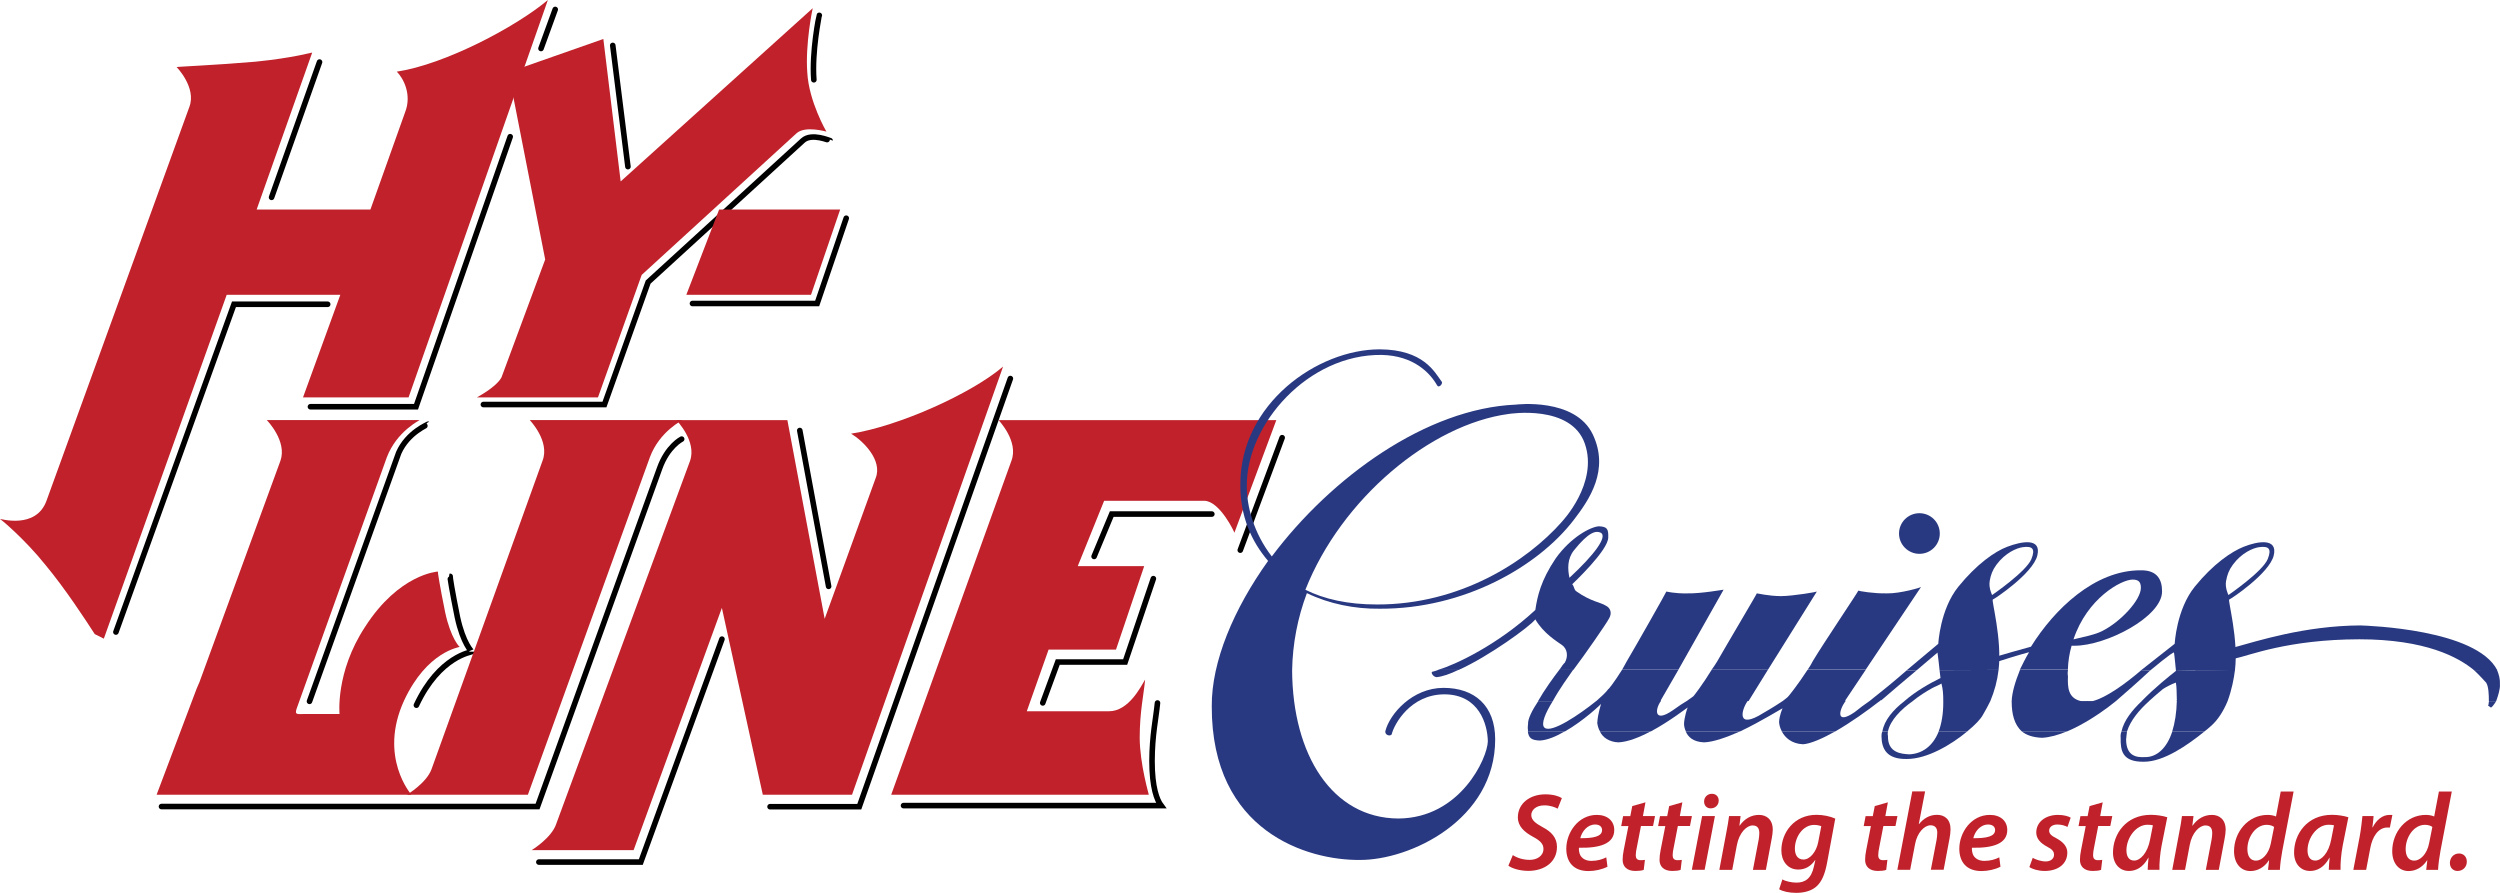
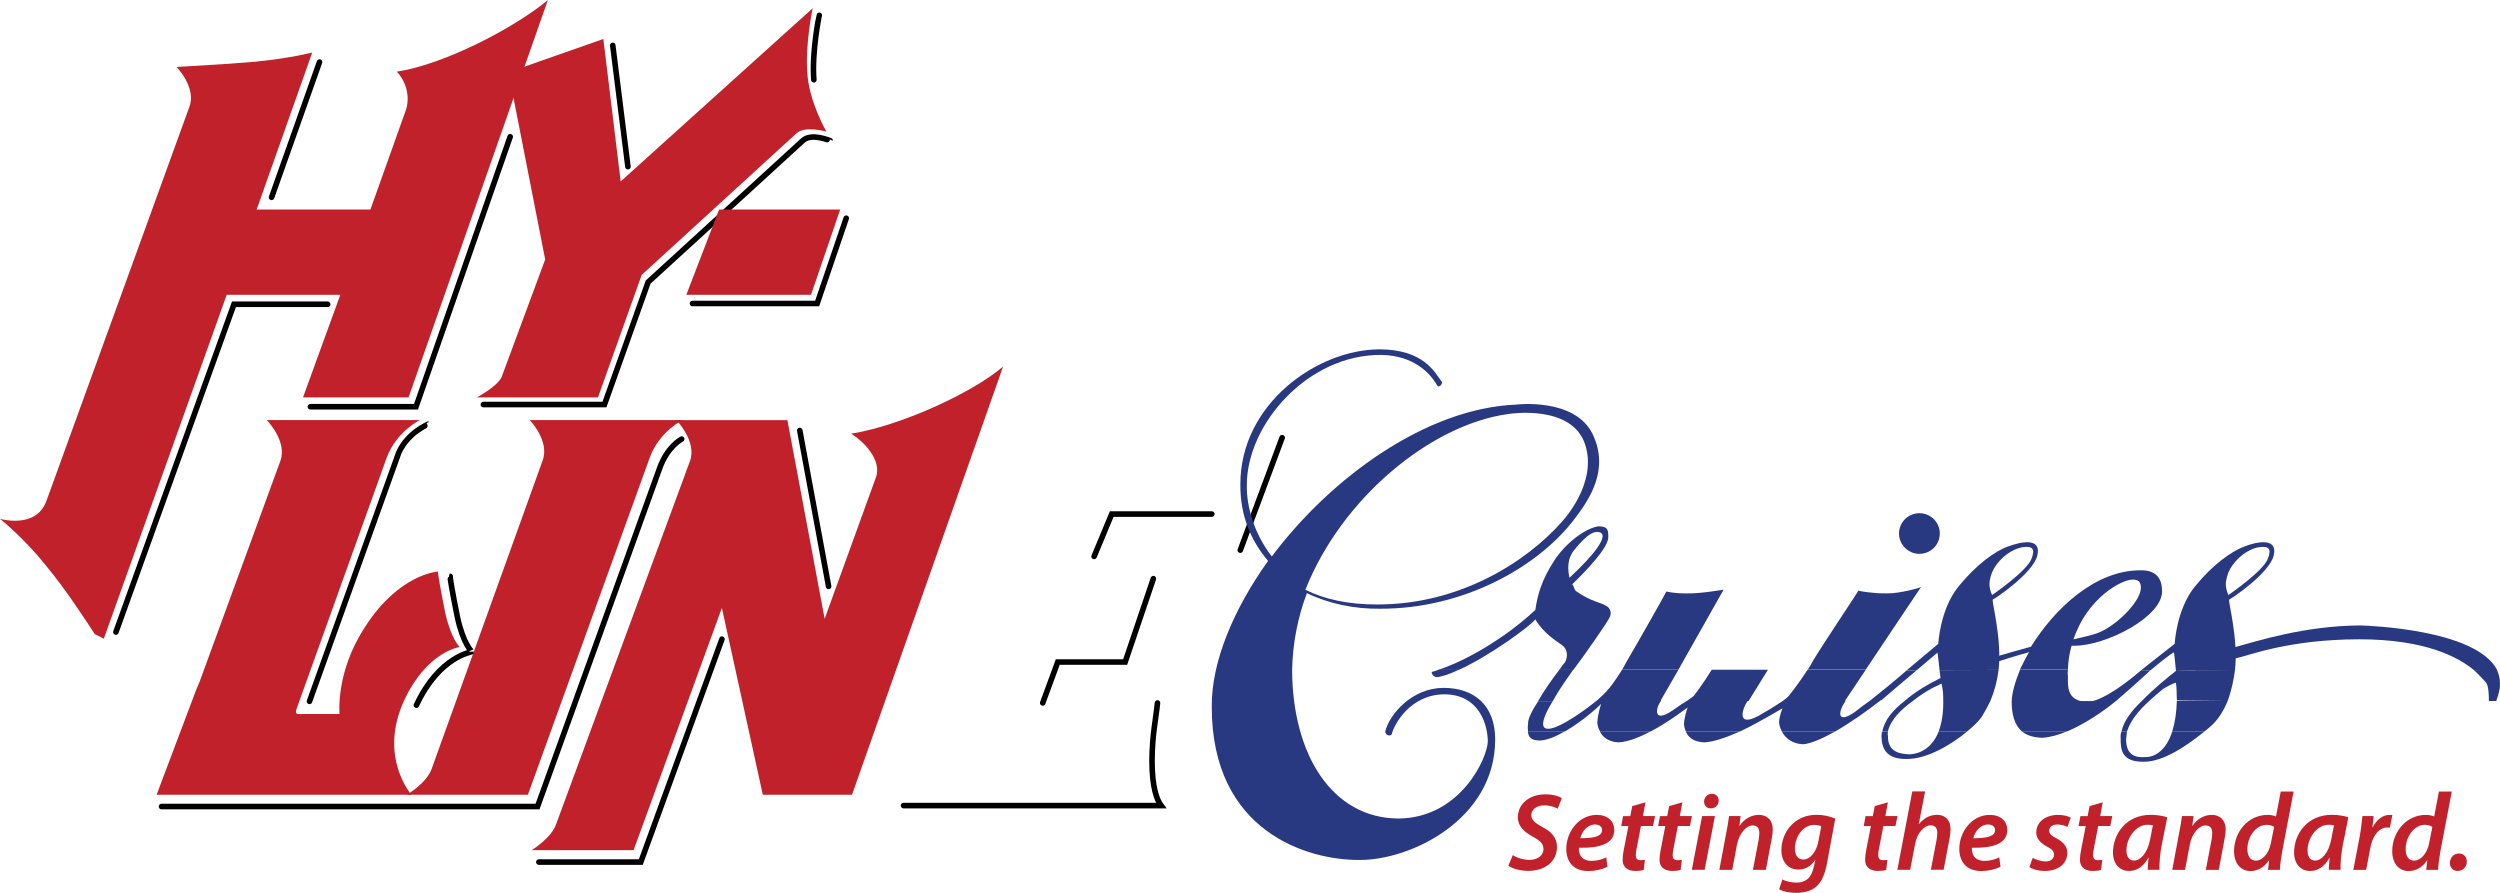
<svg xmlns="http://www.w3.org/2000/svg" width="224" height="80" viewBox="0 0 224 80" fill="none">
  <g clip-path="url(#clip0_20340_63131)">
    <path d="M27.731 62.84L35.724 40.572C36.545 38.716 38.379 38.024 38.35 38.01" stroke="black" stroke-width="0.5" stroke-linecap="round" />
    <path d="M37.31 63.186C39.377 58.755 42.287 58.43 42.287 58.388C42.287 58.423 41.494 57.668 40.984 55.297C40.503 52.926 40.304 51.649 40.333 51.642" stroke="black" stroke-width="0.5" stroke-linecap="round" />
    <path d="M61.076 39.344C61.076 39.344 59.802 39.979 59.094 41.983L48.163 72.267H14.471" stroke="black" stroke-width="0.5" stroke-linecap="round" />
    <path d="M103.71 62.988C103.575 64.392 103.228 65.853 103.221 68.188C103.221 70.58 103.667 71.688 104.035 72.182H80.956" stroke="black" stroke-width="0.5" stroke-linecap="round" />
    <path d="M114.881 39.217L111.129 49.293" stroke="black" stroke-width="0.5" stroke-linecap="round" />
    <path d="M108.58 46.061H99.611L98.032 49.857" stroke="black" stroke-width="0.5" stroke-linecap="round" />
    <path d="M103.342 51.847L100.814 59.319H94.775L93.43 62.981" stroke="black" stroke-width="0.5" stroke-linecap="round" />
-     <path d="M49.748 0.847L48.474 4.346" stroke="black" stroke-width="0.5" stroke-linecap="round" />
    <path d="M45.713 12.249L37.274 36.444H27.816" stroke="black" stroke-width="0.5" stroke-linecap="round" />
    <path d="M28.63 5.56L24.333 17.682" stroke="black" stroke-width="0.5" stroke-linecap="round" />
    <path d="M29.359 27.264H20.963L10.386 56.631" stroke="black" stroke-width="0.5" stroke-linecap="round" />
    <path d="M43.313 36.246H54.159L58.074 25.274L71.936 12.595C72.722 11.868 74.379 12.623 74.379 12.602" stroke="black" stroke-width="0.5" stroke-linecap="round" />
    <path d="M72.92 7.148C72.729 4.622 73.388 1.411 73.409 1.376" stroke="black" stroke-width="0.5" stroke-linecap="round" />
    <path d="M56.262 14.93L54.903 4.071" stroke="black" stroke-width="0.5" stroke-linecap="round" />
    <path d="M75.823 19.552L73.218 27.194H62.046" stroke="black" stroke-width="0.5" stroke-linecap="round" />
-     <path d="M90.528 33.918L76.991 72.281H68.998" stroke="black" stroke-width="0.5" stroke-linecap="round" />
    <path d="M64.687 57.266L57.416 77.241H48.283" stroke="black" stroke-width="0.5" stroke-linecap="round" />
    <path d="M71.66 38.575L74.244 52.538" stroke="black" stroke-width="0.5" stroke-linecap="round" />
    <path d="M20.311 26.417L9.303 57.224L8.489 56.814C7.589 55.424 5.862 52.778 4.085 50.633C2.145 48.213 -0.007 46.463 1.74194e-05 46.498C-0.007 46.463 3.214 47.465 4.163 44.876L16.963 9.589C17.635 7.846 15.802 5.976 15.823 6.012C15.802 5.976 19.469 5.828 22.917 5.525C26.343 5.179 28 4.678 27.972 4.713L22.995 18.776H33.189L36.29 10.076C36.92 8.495 36.163 7.035 35.554 6.421C39.887 5.765 46.237 2.399 49.09 0L36.609 35.604H27.151L30.492 26.417H20.297H20.311Z" fill="#C0212A" />
    <path d="M22.917 71.208H36.864C36.864 71.208 33.876 67.829 36.212 62.755C38.279 58.324 41.189 58 41.189 57.957C41.189 57.993 40.396 57.231 39.887 54.867C39.405 52.496 39.207 51.219 39.235 51.212C39.207 51.212 35.759 51.416 32.708 56.172C30.032 60.243 30.428 63.997 30.421 63.976H27.157C26.478 64.004 26.379 64.004 26.669 63.242L34.662 40.967C35.554 38.631 37.628 37.65 37.6 37.636H23.901C23.901 37.636 25.756 39.52 25.125 41.291L17.869 61.125L17.621 61.697L14.032 71.208H22.924H22.917Z" fill="#C0212A" />
    <path d="M36.46 71.208C36.46 71.208 38.202 70.171 38.662 68.929L48.609 41.291C49.296 39.52 47.462 37.65 47.469 37.636H61.168C61.168 37.636 59.101 38.631 58.23 40.967L47.299 71.208H36.453H36.46Z" fill="#C0212A" />
-     <path d="M110.591 47.712C110.634 47.74 109.303 44.89 107.901 44.869H98.931L96.566 50.725H102.52L99.993 58.204H93.954L92 63.729H99.342C101.147 63.75 102.258 61.45 102.605 60.886C102.471 62.29 102.124 63.75 102.117 66.086C102.124 68.478 102.959 71.237 102.931 71.208H79.851L90.62 41.298C91.299 39.527 89.466 37.657 89.48 37.643H114.358L110.605 47.726L110.591 47.712Z" fill="#C0212A" />
    <path d="M45.996 8.7L48.849 23.249L44.934 33.812C44.467 34.694 42.733 35.597 42.733 35.604H53.579L57.494 24.632L71.356 11.953C72.141 11.226 74.046 11.805 74.046 11.79C74.046 11.805 72.474 9.088 72.333 6.506C72.141 3.98 72.8 0.769 72.821 0.734L55.611 16.257L54.06 3.493L46.881 6.012L45.982 8.693L45.996 8.7Z" fill="#C0212A" />
    <path d="M64.432 18.776H75.278L72.666 26.417H61.494L64.432 18.776Z" fill="#C0212A" />
    <path d="M64.68 54.465L56.772 76.169H47.639C47.639 76.169 49.437 75.075 49.841 73.812L61.827 41.298C62.45 39.527 60.616 37.657 60.602 37.643H70.549L73.89 55.445L78.457 42.843C79.108 41.228 77.296 39.471 76.255 38.857C80.531 38.194 87.058 35.258 89.876 32.845L76.34 71.208H68.347L64.68 54.465Z" fill="#C0212A" />
    <path d="M171.979 49.624C172.991 49.624 173.805 48.813 173.805 47.804C173.805 46.795 172.991 45.983 171.979 45.983C170.967 45.983 170.152 46.802 170.152 47.804C170.152 48.806 170.974 49.624 171.979 49.624Z" fill="#293981" />
-     <path d="M223.667 62.812C223.448 63.151 223.264 63.411 223.172 63.39C223.035 63.287 222.952 63.233 222.924 63.228C222.967 63.235 222.981 63.045 223.009 62.819H223.667V62.812Z" fill="#293981" />
    <path d="M139.958 46.738C136.772 50.351 130.782 54.168 123.412 54.161C120.758 54.168 118.62 53.674 116.963 52.842C120.191 44.664 128.191 38.031 135.158 37.093C135.292 37.072 140.786 36.218 142.004 39.76C143.228 43.302 139.951 46.738 139.951 46.738H139.958ZM142.719 38.935C141.133 35.59 135.823 36.253 135.823 36.253C127.823 36.592 119.306 42.724 113.954 49.857C112.34 47.783 111.682 45.327 111.717 43.507C111.682 38.017 117.204 31.723 123.795 31.801C126.662 31.864 128.128 33.41 128.758 34.517C128.942 34.842 129.331 34.32 129.168 34.186C128.545 33.339 127.547 31.321 123.625 31.3C118.046 31.3 111.115 36.176 111.136 43.415C111.115 46.259 112.12 48.495 113.621 50.259C110.556 54.542 108.545 59.27 108.574 63.285C108.545 74.56 117.204 77.086 121.805 77.051C126.358 77.086 133.968 73.452 133.968 66.248C133.968 63.235 132.128 61.633 129.338 61.633C126.549 61.633 124.517 63.962 124.128 65.507C124.064 65.916 124.658 66.008 124.708 65.754C124.92 64.9 126.365 62.219 129.423 62.212C132.531 62.226 133.282 64.907 133.31 66.417C133.282 67.913 130.853 73.304 125.289 73.339C119.377 73.304 115.816 67.659 115.774 60.067C115.816 57.675 116.269 55.347 117.097 53.145C119.073 54.105 121.374 54.571 123.632 54.542C131.186 54.571 137.798 50.76 140.991 46.611C142.428 44.749 144.22 42.103 142.712 38.92L142.719 38.935Z" fill="#293981" />
    <path d="M140.205 65.528C139.448 65.98 138.634 66.319 137.968 66.354C137.232 66.319 136.97 66.149 136.892 65.528H140.198H140.205Z" fill="#293981" />
    <path d="M155.922 65.528C154.726 66.058 153.544 66.481 152.694 66.516C151.696 66.481 151.221 66.001 151.044 65.528H155.922Z" fill="#293981" />
    <path d="M185.204 65.528C184.46 65.846 183.66 66.072 182.966 66.107C182.138 66.072 181.565 65.867 181.147 65.528H185.197H185.204Z" fill="#293981" />
    <path d="M147.901 65.528C146.91 66.058 145.848 66.481 145.005 66.516C144.184 66.481 143.589 66.072 143.349 65.528H147.901Z" fill="#293981" />
    <path d="M164.446 65.528C163.292 66.177 162.223 66.643 161.55 66.686C160.524 66.643 159.929 66.079 159.646 65.528H164.446Z" fill="#293981" />
    <path d="M169.161 65.528C169.14 65.662 169.126 65.796 169.161 65.938C169.126 67.483 170.393 67.546 171.066 67.589C172.156 67.546 173.161 66.925 173.713 65.528H176.276C174.881 66.692 172.673 68.026 170.818 68.005C169.076 68.026 168.588 67.13 168.581 65.945C168.581 65.811 168.595 65.669 168.666 65.535H169.161V65.528Z" fill="#293981" />
    <path d="M190.584 65.528C190.556 65.768 190.513 66.029 190.499 66.269C190.513 67.772 191.462 67.871 192.156 67.836C193.225 67.871 194.152 67.052 194.641 65.528H197.536C196.014 66.763 193.862 68.266 192.078 68.252C190.152 68.273 189.989 67.257 190.011 66.107C189.989 65.895 190.011 65.705 190.096 65.528H190.591H190.584Z" fill="#293981" />
    <path d="M139.136 62.812C138.471 63.87 138.032 64.9 138.393 65.204C139.009 65.719 141.487 64.047 143.023 62.812H148.814C148.276 63.56 148.177 64.823 149.89 63.637C150.457 63.235 150.86 62.96 151.129 62.812H156.588C156.028 63.595 155.54 65.43 157.997 63.884C158.867 63.383 159.42 63.016 159.731 62.812H165.359C164.736 63.673 164.489 64.971 166.188 63.8C166.62 63.447 167.066 63.115 167.512 62.812H168.425C167.342 63.658 165.841 64.731 164.453 65.528H159.653C159.483 65.225 159.42 64.928 159.405 64.703C159.42 64.159 159.703 63.433 159.738 63.468C159.703 63.433 157.834 64.625 155.929 65.528H151.051C150.931 65.274 150.896 65.034 150.889 64.872C150.896 64.329 151.186 63.397 151.221 63.39C151.186 63.39 149.635 64.618 147.915 65.535H143.363C143.214 65.296 143.158 65.041 143.115 64.794C143.158 63.884 143.483 63.073 143.448 63.066C143.483 63.073 141.919 64.569 140.22 65.535H136.913C136.885 65.345 136.878 65.126 136.913 64.879C136.878 64.428 137.282 63.637 137.827 62.819H139.151L139.136 62.812Z" fill="#293981" />
    <path d="M171.391 62.812C170.315 63.567 169.381 64.526 169.161 65.528H168.666C168.821 64.547 169.628 63.595 170.648 62.812H171.391Z" fill="#293981" />
    <path d="M178.336 62.812C178.138 63.207 177.919 63.637 177.671 64.047C177.487 64.406 176.984 64.943 176.269 65.528H173.706C173.968 64.83 174.124 63.948 174.117 62.889C174.117 62.833 174.117 62.805 174.117 62.805H178.336V62.812Z" fill="#293981" />
    <path d="M186.45 62.812C186.627 62.812 186.825 62.826 187.03 62.812C187.193 62.826 187.342 62.812 187.526 62.812H189.593C189.303 63.031 189.055 63.235 188.85 63.39C188.17 63.891 186.74 64.893 185.211 65.535H181.161C180.474 64.936 180.248 63.941 180.248 62.896C180.248 62.84 180.248 62.812 180.248 62.812H186.45Z" fill="#293981" />
    <path d="M192.566 62.812C191.66 63.63 190.896 64.547 190.584 65.528H190.089C190.287 64.59 191.037 63.623 191.908 62.812H192.566Z" fill="#293981" />
    <path d="M199.597 62.812C199.236 63.68 198.733 64.526 198.025 65.119C197.897 65.239 197.728 65.373 197.529 65.528H194.634C194.874 64.766 195.016 63.849 195.044 62.812H199.597Z" fill="#293981" />
    <path d="M130.698 60.011C129.912 60.399 129.204 60.632 128.715 60.674C128.347 60.639 128.149 60.152 128.382 60.18C128.475 60.152 128.652 60.109 128.878 60.018H130.698V60.011Z" fill="#293981" />
    <path d="M150.386 60.011L148.814 62.734C148.814 62.734 148.814 62.755 148.814 62.819H143.023C143.519 62.381 143.908 62.022 144.099 61.746C144.128 61.775 144.63 61.133 145.338 60.011H150.386Z" fill="#293981" />
    <path d="M167.172 60.011L165.352 62.734C165.352 62.734 165.324 62.755 165.352 62.819H159.724C160.106 62.529 160.219 62.424 160.219 62.41C160.219 62.431 161.133 61.295 161.954 60.018H167.165L167.172 60.011Z" fill="#293981" />
    <path d="M179.073 60.018C178.952 61.034 178.712 61.895 178.336 62.812H174.117C174.117 62.142 174.082 61.753 173.954 61.245C173.671 61.422 173.395 61.506 173.126 61.655C172.581 61.958 171.965 62.339 171.384 62.812H170.641C171.653 61.93 172.899 61.231 173.869 60.752C173.848 60.505 173.805 60.3 173.784 60.046L179.073 60.025V60.018Z" fill="#293981" />
    <path d="M185.289 60.011C185.26 60.215 185.253 60.399 185.289 60.589C185.253 61.584 185.288 62.544 186.45 62.819H180.248C180.269 62.085 180.552 61.104 180.991 60.018H185.296L185.289 60.011Z" fill="#293981" />
    <path d="M223.738 60.032C223.901 60.441 224.021 60.85 223.993 61.33C224.021 61.739 223.83 62.339 223.66 62.812H223.002C223.002 62.269 222.981 61.478 222.754 61.161C222.591 61.005 222.266 60.596 221.664 60.039L223.738 60.025V60.032Z" fill="#293981" />
    <path d="M140.956 60.011C140.517 60.646 139.717 61.739 139.136 62.812H137.812C138.4 61.789 139.172 60.723 139.717 60.011H140.956Z" fill="#293981" />
    <path d="M158.407 60.011L156.673 62.812H151.129C151.696 62.395 151.745 62.381 151.71 62.403C151.752 62.381 152.581 61.295 153.367 60.011H158.414H158.407Z" fill="#293981" />
    <path d="M171.745 60.046C170.648 60.97 169.465 61.965 168.58 62.734C168.51 62.734 168.481 62.755 168.418 62.819H167.504C168.694 61.88 169.791 60.984 170.811 60.088L171.745 60.053V60.046Z" fill="#293981" />
    <path d="M192.651 60.081C191.611 61.055 190.442 62.078 189.593 62.812H187.526C188.694 62.508 190.379 61.316 191.858 60.046L192.651 60.081Z" fill="#293981" />
-     <path d="M200.255 60.018C200.156 60.829 199.958 61.824 199.596 62.812H195.044C195.016 62.776 195.016 62.77 195.044 62.727C195.016 62.078 195.044 61.626 194.959 61.161C194.612 61.274 194.039 61.577 193.798 61.739C193.388 62.085 192.977 62.424 192.559 62.812H191.901C193.083 61.598 194.471 60.497 194.959 60.116C194.959 60.053 194.973 60.222 194.959 60.116L200.248 60.025L200.255 60.018Z" fill="#293981" />
+     <path d="M200.255 60.018C200.156 60.829 199.958 61.824 199.596 62.812C195.016 62.776 195.016 62.77 195.044 62.727C195.016 62.078 195.044 61.626 194.959 61.161C194.612 61.274 194.039 61.577 193.798 61.739C193.388 62.085 192.977 62.424 192.559 62.812H191.901C193.083 61.598 194.471 60.497 194.959 60.116C194.959 60.053 194.973 60.222 194.959 60.116L200.248 60.025L200.255 60.018Z" fill="#293981" />
    <path d="M145.338 60.011C145.451 59.799 145.6 59.559 145.749 59.27C146.648 57.753 149.338 52.997 149.303 53.004C149.338 52.997 150.032 53.194 151.207 53.166C152.397 53.194 154.435 52.828 154.435 52.835L150.386 60.004H145.338V60.011Z" fill="#293981" />
-     <path d="M153.359 60.011C153.529 59.792 153.678 59.545 153.855 59.27C154.719 57.753 157.451 53.159 157.409 53.166C157.451 53.152 158.386 53.399 159.561 53.413C160.751 53.399 162.789 53.032 162.789 53.004L158.407 60.011H153.359Z" fill="#293981" />
    <path d="M161.961 60.011C162.138 59.757 162.308 59.481 162.457 59.185C163.363 57.668 166.542 52.955 166.506 52.919C166.542 52.955 167.887 53.195 169.069 53.166C170.244 53.195 172.163 52.63 172.128 52.588L167.165 60.004H161.954L161.961 60.011Z" fill="#293981" />
    <path d="M128.878 60.011C130.329 59.58 134.131 57.837 137.565 54.655C137.749 53.42 138.053 52.023 139.384 50.041C140.743 48.128 142.535 47.19 143.271 47.155C144 47.19 144.12 47.395 144.099 48.143C144.127 49.3 140.906 52.306 140.871 52.348C141.062 52.538 141.02 52.87 141.281 53.011C142.535 53.893 143.427 53.978 143.844 54.246C144.326 54.465 144.446 54.952 144.177 55.403C143.958 55.848 141.919 58.776 141.034 59.94C141.034 59.954 141.005 59.996 140.956 60.025H139.717C139.915 59.714 140.099 59.46 140.212 59.368C140.538 58.783 140.418 58.134 139.965 57.802C139.519 57.485 138.294 56.751 137.565 55.495C137.104 56.116 133.381 58.825 130.697 60.025H128.878V60.011ZM140.623 51.769C142.896 49.667 144.043 48.079 143.434 47.733C142.995 47.529 142.365 47.642 141.034 49.3C140.411 50.076 140.46 51 140.623 51.776V51.769Z" fill="#293981" />
    <path d="M178.45 58.966C179.172 58.726 181.359 58.105 181.975 57.943C184.05 54.606 187.674 51.078 191.816 51.099C193.317 51.078 193.728 51.974 193.72 52.997C193.728 55.262 188.715 57.866 185.862 57.858C185.777 57.858 185.685 57.858 185.614 57.858C185.423 58.522 185.303 59.242 185.282 60.004H180.977C181.225 59.502 181.494 58.959 181.805 58.437C181.133 58.606 179.08 59.234 178.584 59.432L178.443 58.966H178.45ZM185.784 57.287C186.782 57.04 187.66 56.892 188.347 56.546C190.011 55.714 191.816 53.766 191.823 52.672C191.823 52.059 191.533 51.939 191.08 51.931C190.074 51.931 187.009 53.604 185.784 57.287Z" fill="#293981" />
    <path d="M178.273 52.066C178.379 51.494 178.521 51.092 178.882 50.598C179.675 49.526 180.708 49.095 181.253 49.025C182.075 48.919 182.4 49.13 182.011 50.097C181.551 51.219 178.492 53.315 178.492 53.315C178.492 53.315 178.167 52.665 178.28 52.059L178.273 52.066ZM171.745 60.046L173.6 58.472C173.636 58.614 173.784 60.046 173.784 60.046L179.073 60.025C179.398 57.273 178.414 53.752 178.556 53.717C178.698 53.681 182.145 51.388 182.542 49.779C182.938 48.171 181.175 48.488 179.851 48.989C178.747 49.406 177.126 50.527 175.469 52.567C173.82 54.606 173.671 57.682 173.671 57.682L170.811 60.081L171.745 60.046Z" fill="#293981" />
    <path d="M199.455 52.066C199.561 51.494 199.703 51.092 200.064 50.598C200.85 49.526 201.89 49.095 202.428 49.025C203.25 48.919 203.575 49.13 203.186 50.097C202.726 51.219 199.667 53.315 199.667 53.315C199.667 53.315 199.342 52.665 199.455 52.059V52.066ZM192.651 60.081C192.651 60.081 194.747 58.324 194.789 58.472C194.825 58.614 194.966 60.116 194.966 60.116L200.255 60.025C200.581 57.273 199.596 53.752 199.738 53.717C199.88 53.681 203.327 51.388 203.724 49.779C204.12 48.171 202.287 48.488 201.034 48.989C199.936 49.427 198.308 50.527 196.651 52.567C195.002 54.606 194.853 57.682 194.853 57.682L191.851 60.046L192.644 60.081H192.651Z" fill="#293981" />
    <path d="M196.51 56.151L199.568 53.808C199.781 54.683 200.149 56.998 200.149 58.014C202.23 57.449 206.464 56.066 211.483 56.038C212.262 56.066 221.862 56.391 223.745 60.032L221.671 60.046C220.262 58.882 217.338 57.287 211.398 57.28C204.956 57.294 201.494 58.755 200.234 59.009C200.262 59.298 200.255 59.665 200.234 60.081H196.694L196.517 56.158L196.51 56.151Z" fill="#293981" />
    <path d="M135.554 76.62C135.929 76.867 136.467 77.044 137.062 77.044C137.706 77.044 138.294 76.698 138.294 76.056C138.294 75.618 138.003 75.322 137.359 74.976C136.588 74.56 136 74.038 136 73.24C136 71.963 137.111 71.173 138.457 71.173C139.2 71.173 139.688 71.349 139.943 71.512L139.568 72.457C139.349 72.337 138.903 72.154 138.365 72.161C137.621 72.161 137.203 72.584 137.203 73.029C137.203 73.473 137.579 73.763 138.209 74.108C139.023 74.532 139.504 75.068 139.504 75.879C139.504 77.213 138.414 78.031 136.927 78.031C136.113 78.024 135.448 77.791 135.15 77.566L135.547 76.62H135.554Z" fill="#C0212A" />
    <path d="M144.028 77.657C143.554 77.904 142.91 78.046 142.322 78.046C140.984 78.046 140.34 77.227 140.34 76.049C140.34 74.595 141.409 73.015 143.08 73.015C144.028 73.015 144.637 73.558 144.637 74.369C144.637 75.604 143.335 75.999 141.473 75.957C141.451 76.126 141.494 76.451 141.6 76.641C141.791 76.966 142.138 77.135 142.591 77.135C143.136 77.135 143.575 76.994 143.922 76.818L144.028 77.657ZM142.931 73.876C142.209 73.876 141.735 74.518 141.593 75.103C142.782 75.11 143.547 74.955 143.547 74.369C143.547 74.066 143.299 73.876 142.931 73.876Z" fill="#C0212A" />
    <path d="M147.434 71.886L147.207 73.121H148.29L148.113 74.01H147.03L146.655 75.95C146.605 76.176 146.563 76.423 146.563 76.634C146.563 76.902 146.683 77.072 146.988 77.072C147.129 77.072 147.264 77.065 147.384 77.044L147.278 77.94C147.108 78.01 146.804 78.038 146.528 78.038C145.735 78.038 145.388 77.601 145.388 77.051C145.388 76.782 145.416 76.514 145.487 76.162L145.905 74.017H145.26L145.43 73.127H146.074L146.251 72.224L147.441 71.886H147.434Z" fill="#C0212A" />
    <path d="M150.74 71.886L150.513 73.121H151.596L151.42 74.01H150.336L149.961 75.95C149.912 76.176 149.869 76.423 149.869 76.634C149.869 76.902 149.989 77.072 150.294 77.072C150.435 77.072 150.57 77.065 150.69 77.044L150.584 77.94C150.414 78.01 150.11 78.038 149.834 78.038C149.041 78.038 148.694 77.601 148.694 77.051C148.694 76.782 148.722 76.514 148.793 76.162L149.211 74.017H148.566L148.736 73.127H149.381L149.558 72.224L150.747 71.886H150.74Z" fill="#C0212A" />
    <path d="M151.589 77.933L152.51 73.121H153.657L152.736 77.933H151.589ZM152.687 71.815C152.687 71.413 153.005 71.124 153.38 71.124C153.756 71.124 153.996 71.371 153.996 71.737C153.989 72.161 153.671 72.429 153.274 72.429C152.927 72.429 152.687 72.182 152.687 71.815Z" fill="#C0212A" />
    <path d="M154.053 77.933L154.676 74.609C154.796 74.038 154.867 73.53 154.924 73.121H155.957L155.851 73.981H155.872C156.318 73.339 156.934 73.015 157.607 73.015C158.28 73.015 158.839 73.431 158.839 74.341C158.839 74.56 158.796 74.891 158.747 75.131L158.223 77.94H157.062L157.579 75.223C157.607 75.047 157.635 74.835 157.635 74.652C157.635 74.242 157.487 73.96 157.034 73.96C156.51 73.96 155.837 74.595 155.625 75.717L155.207 77.94H154.06L154.053 77.933Z" fill="#C0212A" />
    <path d="M159.703 78.793C159.979 78.963 160.517 79.083 160.97 79.083C161.72 79.083 162.301 78.73 162.534 77.608L162.655 77.065H162.634C162.237 77.636 161.734 77.911 161.119 77.911C160.156 77.911 159.611 77.121 159.611 76.211C159.604 74.602 160.757 73.008 162.761 73.008C163.384 73.008 163.993 73.149 164.439 73.346L163.703 77.319C163.526 78.257 163.257 79.005 162.711 79.464C162.209 79.88 161.529 80 160.927 80C160.326 80 159.724 79.873 159.412 79.675L159.703 78.793ZM163.193 74.031C163.065 73.974 162.818 73.911 162.549 73.911C161.536 73.911 160.821 74.997 160.821 76.035C160.821 76.535 161.019 77.015 161.593 77.015C162.166 77.015 162.74 76.331 162.91 75.463L163.186 74.031H163.193Z" fill="#C0212A" />
    <path d="M169.154 71.886L168.927 73.121H170.011L169.834 74.01H168.75L168.375 75.95C168.326 76.176 168.29 76.423 168.29 76.634C168.29 76.902 168.411 77.072 168.715 77.072C168.857 77.072 168.991 77.065 169.111 77.044L169.005 77.94C168.835 78.01 168.531 78.038 168.255 78.038C167.462 78.038 167.115 77.601 167.115 77.051C167.115 76.782 167.143 76.514 167.214 76.162L167.632 74.017H166.988L167.157 73.127H167.802L167.979 72.224L169.168 71.886H169.154Z" fill="#C0212A" />
    <path d="M170.003 77.933L171.341 70.912H172.488L171.922 73.84H171.943C172.347 73.339 172.885 73.008 173.557 73.008C174.23 73.008 174.768 73.41 174.768 74.299C174.768 74.546 174.726 74.885 174.676 75.138L174.152 77.926H173.005L173.522 75.23C173.55 75.04 173.579 74.835 173.579 74.595C173.579 74.228 173.409 73.946 172.977 73.946C172.418 73.946 171.773 74.616 171.589 75.639L171.15 77.933H170.003Z" fill="#C0212A" />
    <path d="M179.242 77.657C178.768 77.904 178.124 78.046 177.536 78.046C176.198 78.046 175.554 77.227 175.554 76.049C175.554 74.595 176.623 73.015 178.294 73.015C179.242 73.015 179.851 73.558 179.851 74.369C179.851 75.604 178.549 75.999 176.687 75.957C176.665 76.126 176.708 76.451 176.814 76.641C177.005 76.966 177.352 77.135 177.805 77.135C178.35 77.135 178.789 76.994 179.136 76.818L179.242 77.657ZM178.145 73.876C177.423 73.876 176.942 74.518 176.807 75.103C177.996 75.11 178.761 74.955 178.761 74.369C178.761 74.066 178.513 73.876 178.145 73.876Z" fill="#C0212A" />
    <path d="M182.138 76.867C182.386 77.008 182.86 77.185 183.299 77.185C183.766 77.185 184.042 76.917 184.042 76.592C184.042 76.296 183.887 76.098 183.405 75.851C182.846 75.555 182.449 75.153 182.449 74.595C182.449 73.664 183.264 73.015 184.403 73.015C184.906 73.015 185.324 73.135 185.536 73.262L185.246 74.094C185.055 73.995 184.743 73.876 184.34 73.876C183.901 73.876 183.603 74.101 183.603 74.426C183.603 74.701 183.809 74.891 184.226 75.096C184.764 75.385 185.232 75.781 185.232 76.387C185.232 77.453 184.34 78.046 183.179 78.038C182.612 78.031 182.088 77.869 181.833 77.686L182.131 76.867H182.138Z" fill="#C0212A" />
    <path d="M188.403 71.886L188.177 73.121H189.26L189.083 74.01H188L187.625 75.95C187.575 76.176 187.54 76.423 187.54 76.634C187.54 76.902 187.66 77.072 187.965 77.072C188.106 77.072 188.241 77.065 188.361 77.044L188.255 77.94C188.085 78.01 187.78 78.038 187.504 78.038C186.711 78.038 186.364 77.601 186.364 77.051C186.364 76.782 186.393 76.514 186.464 76.162L186.881 74.017H186.237L186.407 73.127H187.051L187.228 72.224L188.418 71.886H188.403Z" fill="#C0212A" />
    <path d="M192.432 77.933C192.432 77.643 192.474 77.262 192.51 76.853H192.489C192.014 77.735 191.37 78.038 190.754 78.038C189.89 78.038 189.324 77.368 189.324 76.394C189.324 74.75 190.471 73.008 192.722 73.008C193.246 73.008 193.812 73.106 194.188 73.226L193.685 75.738C193.543 76.451 193.466 77.361 193.487 77.933H192.425H192.432ZM192.899 73.946C192.779 73.918 192.63 73.897 192.425 73.897C191.363 73.897 190.528 75.089 190.528 76.19C190.528 76.691 190.719 77.107 191.221 77.107C191.766 77.107 192.425 76.437 192.651 75.209L192.899 73.946Z" fill="#C0212A" />
    <path d="M194.634 77.933L195.257 74.609C195.377 74.038 195.448 73.53 195.504 73.121H196.538L196.432 73.981H196.453C196.899 73.339 197.515 73.015 198.188 73.015C198.86 73.015 199.419 73.431 199.419 74.341C199.419 74.56 199.377 74.891 199.327 75.131L198.803 77.94H197.642L198.159 75.223C198.188 75.047 198.216 74.835 198.216 74.652C198.216 74.242 198.067 73.96 197.607 73.96C197.083 73.96 196.403 74.595 196.198 75.717L195.78 77.94H194.634V77.933Z" fill="#C0212A" />
    <path d="M205.508 70.919L204.496 76.218C204.389 76.782 204.304 77.418 204.276 77.94H203.214L203.313 77.086H203.292C202.867 77.735 202.258 78.046 201.635 78.046C200.772 78.046 200.17 77.354 200.17 76.267C200.17 74.567 201.409 73.015 203.186 73.015C203.434 73.015 203.724 73.064 203.929 73.156L204.354 70.919H205.501H205.508ZM203.759 74.094C203.618 73.988 203.384 73.904 203.094 73.904C202.103 73.904 201.366 74.997 201.366 76.077C201.366 76.663 201.593 77.114 202.138 77.114C202.655 77.114 203.278 76.55 203.469 75.555L203.759 74.094Z" fill="#C0212A" />
    <path d="M208.658 77.933C208.658 77.643 208.701 77.262 208.736 76.853H208.715C208.241 77.735 207.596 78.038 206.98 78.038C206.117 78.038 205.55 77.368 205.55 76.394C205.55 74.75 206.697 73.008 208.949 73.008C209.472 73.008 210.039 73.106 210.414 73.226L209.911 75.738C209.77 76.451 209.692 77.361 209.713 77.933H208.651H208.658ZM209.126 73.946C209.005 73.918 208.856 73.897 208.651 73.897C207.589 73.897 206.754 75.089 206.754 76.19C206.754 76.691 206.945 77.107 207.448 77.107C207.993 77.107 208.651 76.437 208.878 75.209L209.126 73.946Z" fill="#C0212A" />
    <path d="M210.86 77.933L211.426 74.969C211.554 74.285 211.625 73.544 211.674 73.121H212.672C212.644 73.445 212.616 73.784 212.566 74.129H212.595C212.92 73.487 213.451 73.015 214.103 73.015C214.188 73.015 214.28 73.022 214.357 73.022L214.131 74.151C214.074 74.144 213.989 74.144 213.911 74.144C213.09 74.144 212.559 74.976 212.375 75.999L212.007 77.94H210.86V77.933Z" fill="#C0212A" />
    <path d="M219.681 70.919L218.669 76.218C218.563 76.782 218.478 77.418 218.449 77.94H217.388L217.487 77.086H217.465C217.041 77.735 216.432 78.046 215.809 78.046C214.945 78.046 214.343 77.354 214.343 76.267C214.343 74.567 215.582 73.015 217.359 73.015C217.607 73.015 217.897 73.064 218.103 73.156L218.527 70.919H219.674H219.681ZM217.94 74.094C217.798 73.988 217.564 73.904 217.274 73.904C216.283 73.904 215.547 74.997 215.547 76.077C215.547 76.663 215.773 77.114 216.318 77.114C216.835 77.114 217.458 76.55 217.649 75.555L217.94 74.094Z" fill="#C0212A" />
    <path d="M219.511 77.326C219.511 76.86 219.844 76.472 220.326 76.472C220.743 76.472 221.027 76.775 221.027 77.206C221.027 77.679 220.68 78.038 220.191 78.038C219.788 78.038 219.511 77.735 219.511 77.326Z" fill="#C0212A" />
  </g>
  <defs>
    <clipPath id="clip0_20340_63131">
      <rect width="224" height="80" fill="white" />
    </clipPath>
  </defs>
</svg>